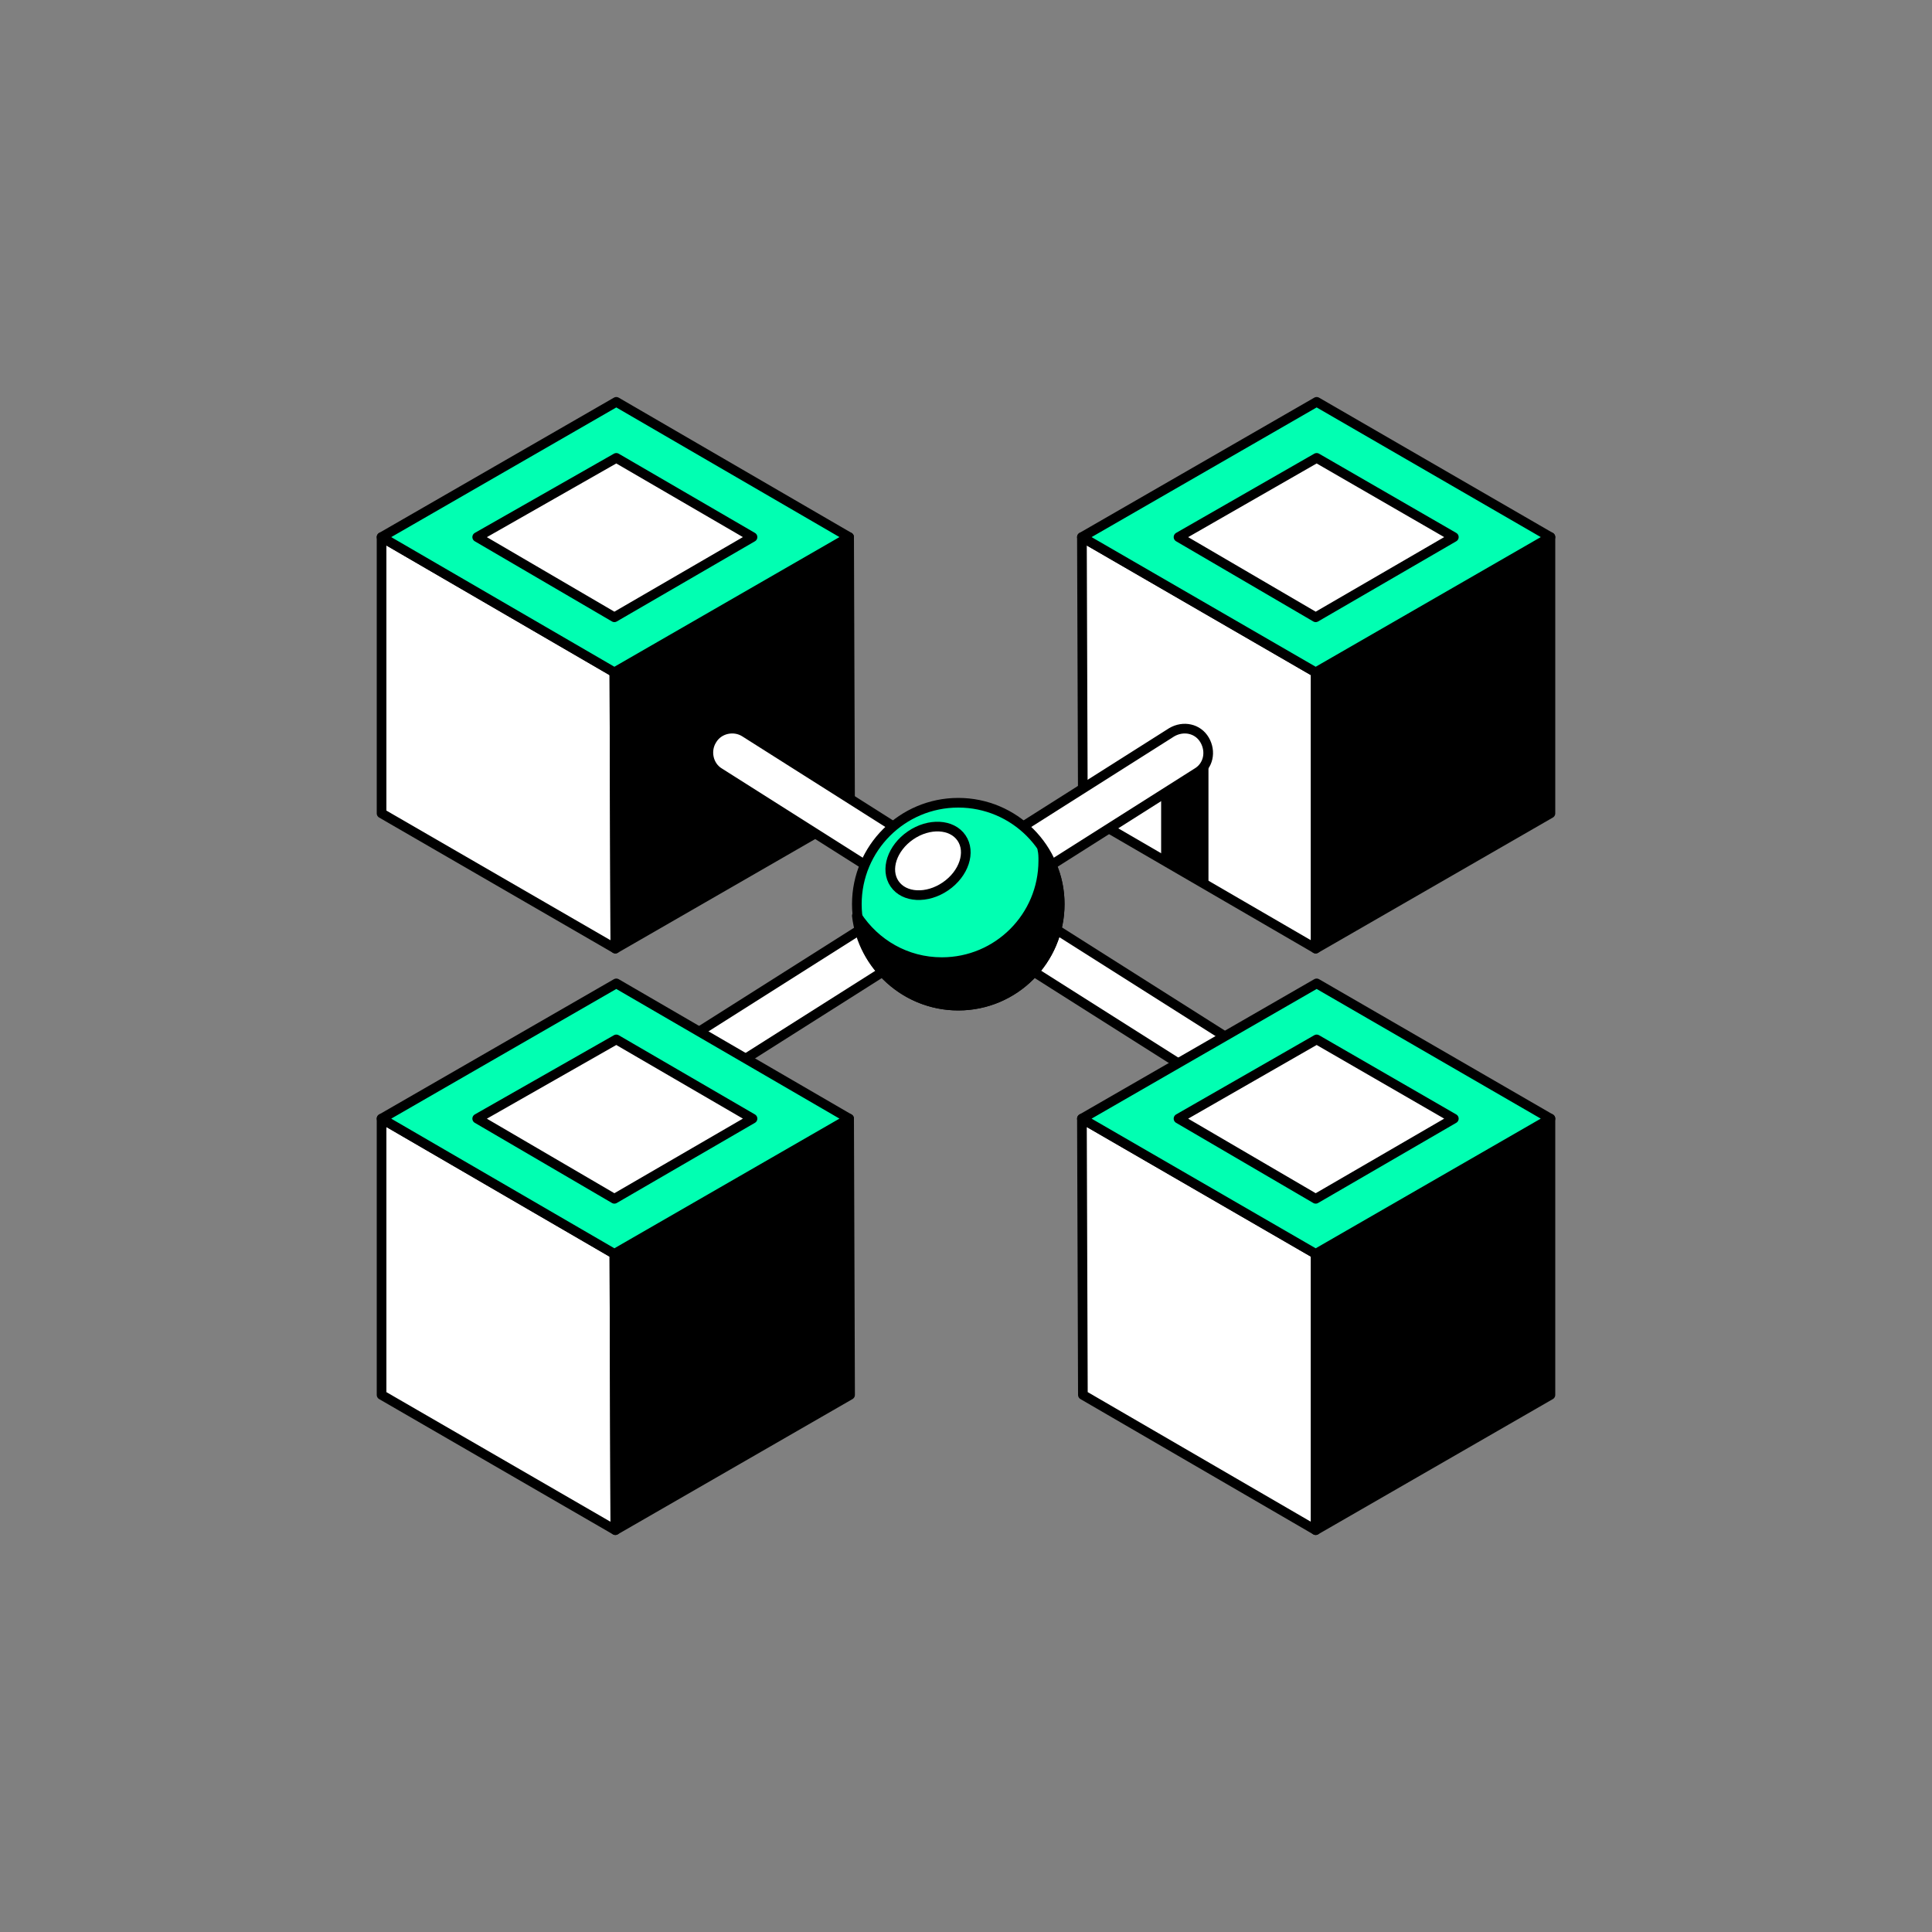
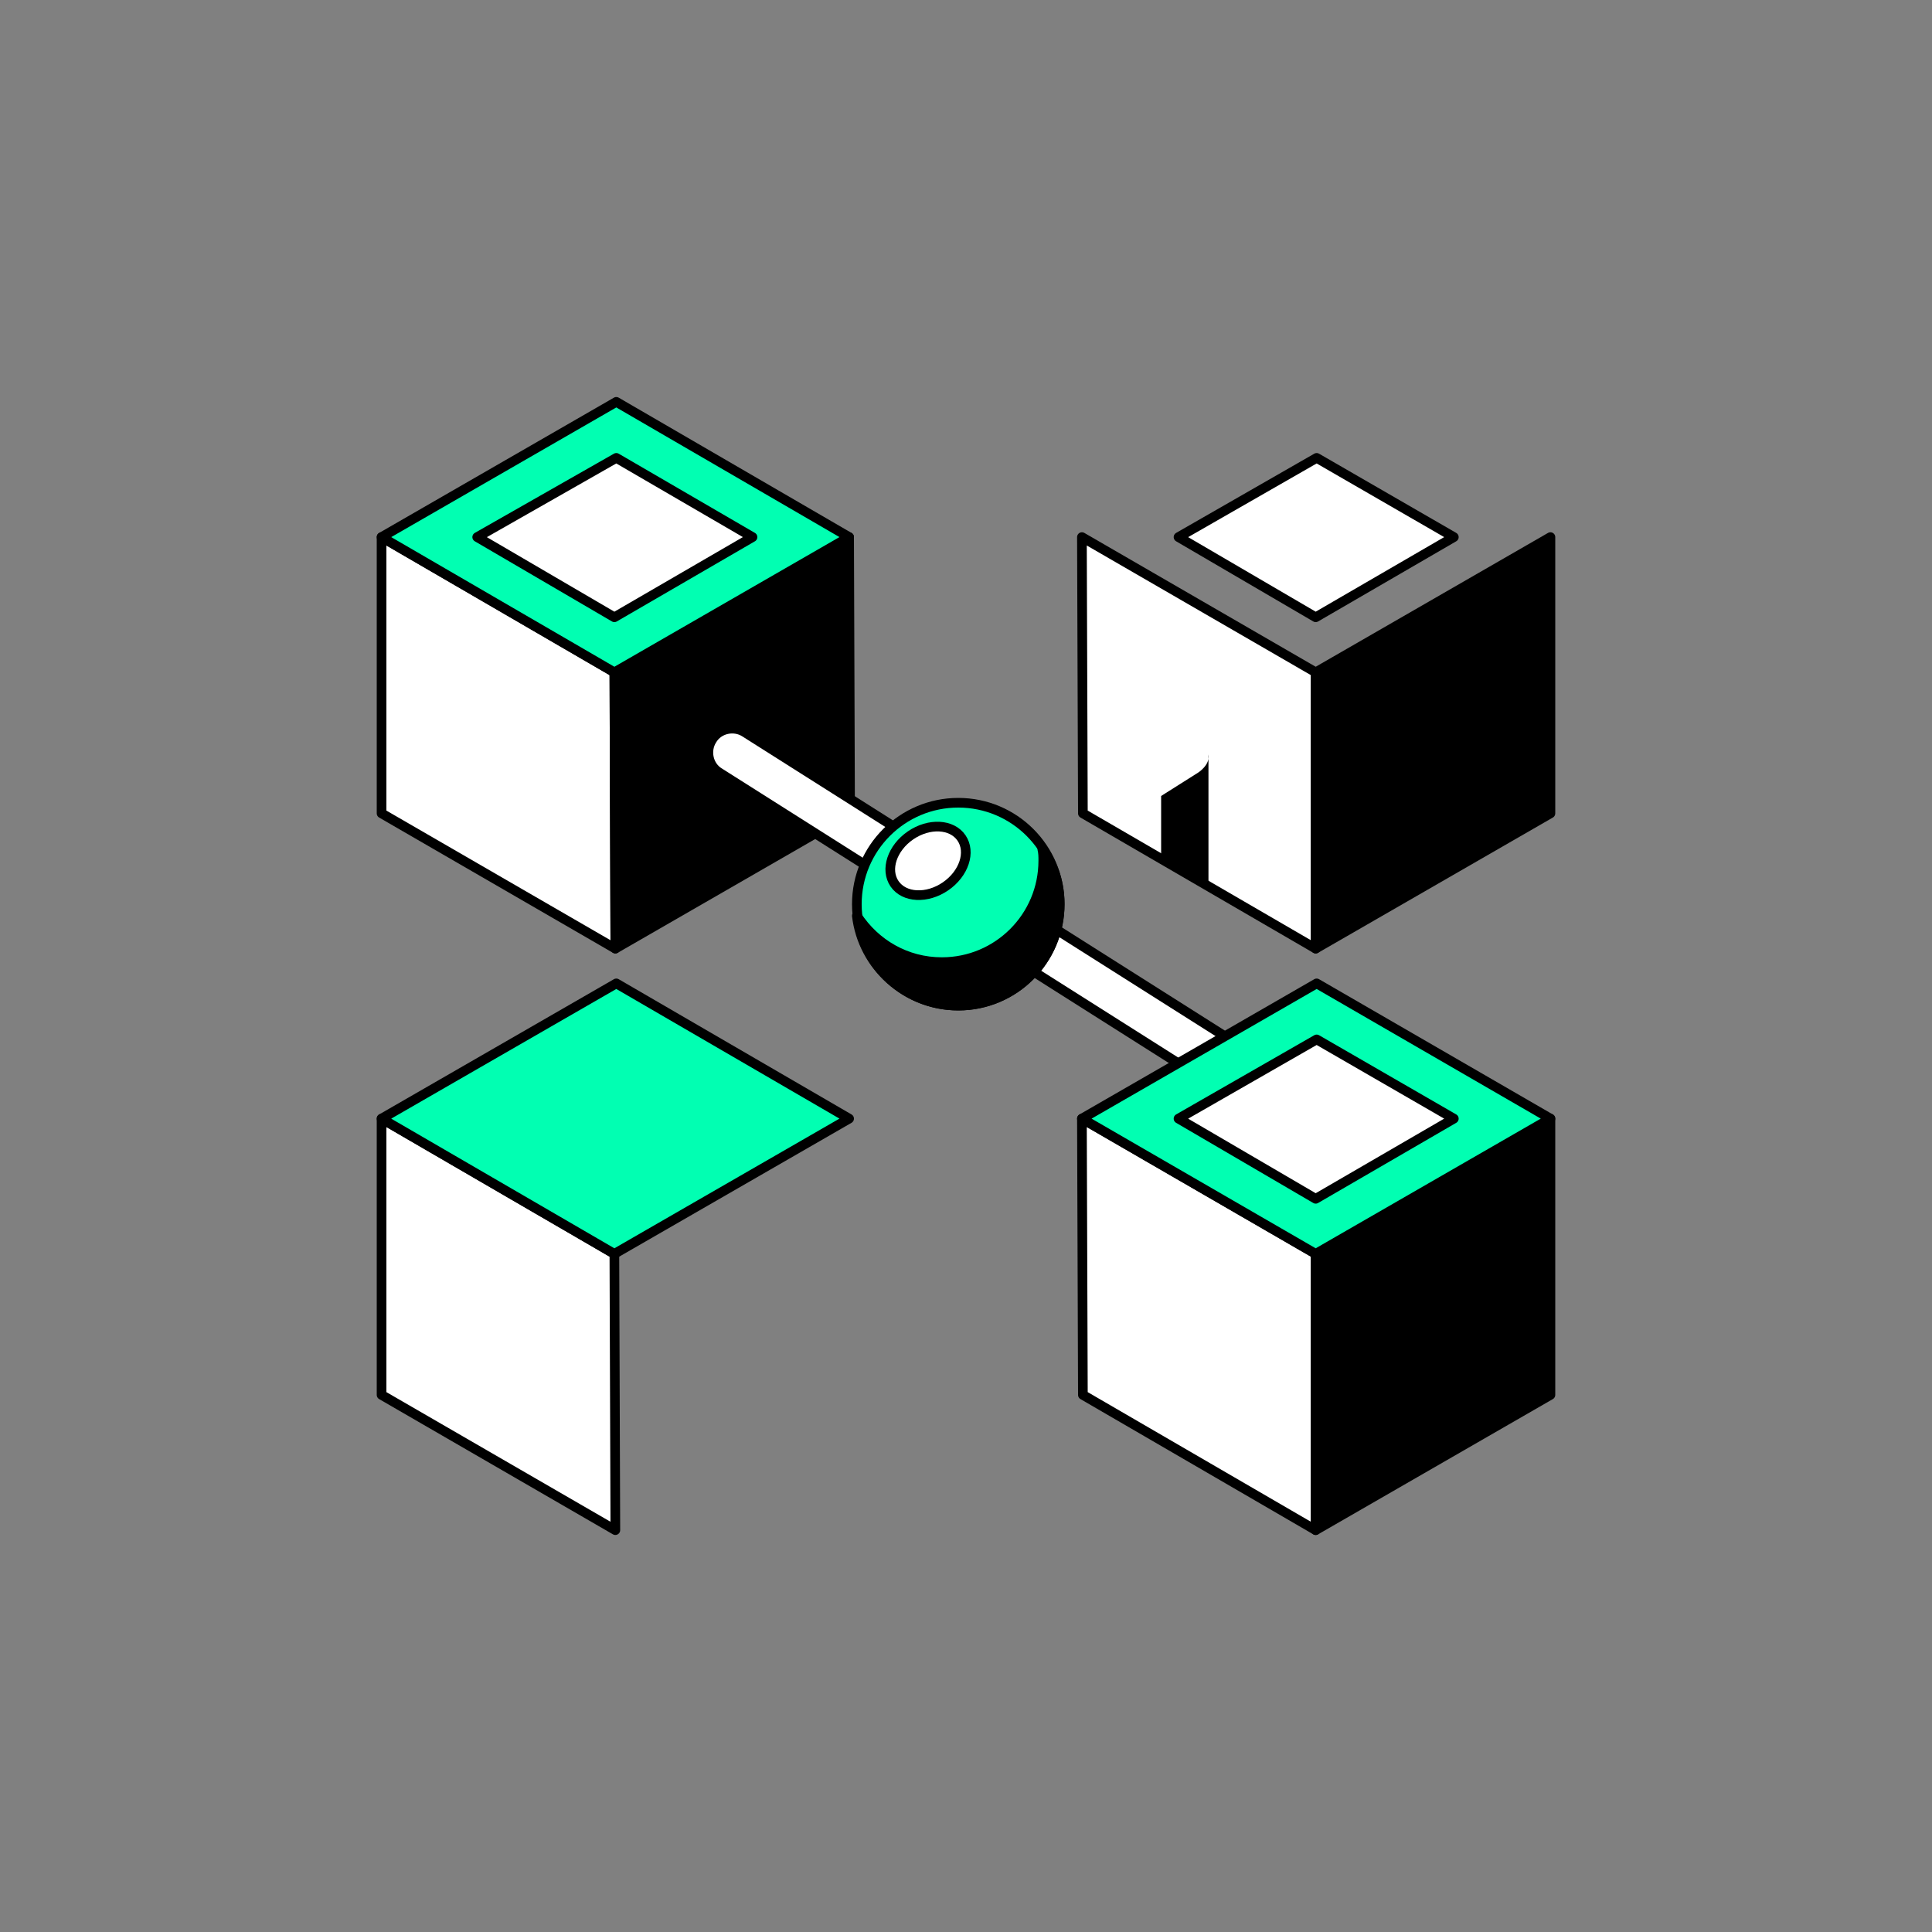
<svg xmlns="http://www.w3.org/2000/svg" version="1.1" id="Icon" x="0px" y="0px" viewBox="0 0 200 200" style="enable-background:new 0 0 200 200;" xml:space="preserve">
  <rect x="0" y="0" width="200" height="200" fill="#808080" stroke="none" />
  <style type="text/css">
	.st0{stroke:#000000;stroke-linecap:round;stroke-linejoin:round;stroke-miterlimit:10;}
	.st1{fill:#FFFFFF;stroke:#000000;stroke-linecap:round;stroke-linejoin:round;stroke-miterlimit:10;}
	.st2{fill:#01FFB2;stroke:#000000;stroke-linecap:round;stroke-linejoin:round;stroke-miterlimit:10;}
	.st3{fill:#FFFFFF;}
	.st4{fill:#01FFB2;}
	.st5{fill:none;stroke:#000000;stroke-linecap:round;stroke-linejoin:round;stroke-miterlimit:10;}
	.st6{fill:#01FFB2;stroke:#000000;stroke-width:1.318;stroke-linecap:round;stroke-linejoin:round;stroke-miterlimit:10;}
	.st7{fill:#FFFFFF;stroke:#000000;stroke-width:1.318;stroke-linecap:round;stroke-linejoin:round;stroke-miterlimit:10;}
	.st8{stroke:#000000;stroke-width:1.318;stroke-linecap:round;stroke-linejoin:round;stroke-miterlimit:10;}
	.st9{stroke:#000000;stroke-width:1.052;stroke-linecap:round;stroke-linejoin:round;stroke-miterlimit:10;}
	.st10{fill:#FFFFFF;stroke:#000000;stroke-width:1.052;stroke-linecap:round;stroke-linejoin:round;stroke-miterlimit:10;}
	.st11{fill:#01FFB2;stroke:#000000;stroke-width:1.052;stroke-linecap:round;stroke-linejoin:round;stroke-miterlimit:10;}
	.st12{fill:#FFFFFF;stroke:#000000;stroke-width:1.145;stroke-linecap:round;stroke-linejoin:round;stroke-miterlimit:10;}
	.st13{fill:none;stroke:#000000;stroke-width:1.145;stroke-linecap:round;stroke-linejoin:round;stroke-miterlimit:10;}
	.st14{fill:#01FFB2;stroke:#000000;stroke-width:1.145;stroke-linecap:round;stroke-linejoin:round;stroke-miterlimit:10;}
	.st15{stroke:#000000;stroke-width:1.145;stroke-linecap:round;stroke-linejoin:round;stroke-miterlimit:10;}
	.st16{fill:none;stroke:#000000;stroke-width:1.318;stroke-linecap:round;stroke-linejoin:round;stroke-miterlimit:10;}
	.st17{fill:#FFFFFF;stroke:#000000;stroke-width:0.888;stroke-linecap:round;stroke-linejoin:round;stroke-miterlimit:10;}
	.st18{stroke:#000000;stroke-width:0.862;stroke-linecap:round;stroke-linejoin:round;stroke-miterlimit:10;}
	.st19{fill:#01FFB2;stroke:#000000;stroke-width:0.862;stroke-linecap:round;stroke-linejoin:round;stroke-miterlimit:10;}
	.st20{fill:#FFFFFF;stroke:#000000;stroke-width:0.862;stroke-linecap:round;stroke-linejoin:round;stroke-miterlimit:10;}
	.st21{fill:none;stroke:#FFFFFF;stroke-linecap:round;stroke-linejoin:round;stroke-miterlimit:10;}
	.st22{fill:none;stroke:#000000;stroke-width:1.083;stroke-linecap:round;stroke-linejoin:round;stroke-miterlimit:10;}
	.st23{fill:none;stroke:#000000;stroke-width:3;stroke-linecap:round;stroke-linejoin:round;stroke-miterlimit:10;}
	.st24{fill:#FFFFFF;stroke:#000000;stroke-width:0.955;stroke-linecap:round;stroke-linejoin:round;stroke-miterlimit:10;}
	.st25{fill:#01FFB2;stroke:#000000;stroke-width:1.01;stroke-linecap:round;stroke-linejoin:round;stroke-miterlimit:10;}
	.st26{stroke:#000000;stroke-width:1.01;stroke-linecap:round;stroke-linejoin:round;stroke-miterlimit:10;}
	.st27{fill:#FFFFFF;stroke:#000000;stroke-width:1.01;stroke-linecap:round;stroke-linejoin:round;stroke-miterlimit:10;}
</style>
  <g>
    <g>
      <g>
        <g>
          <polygon id="XMLID_00000162330118341448202280000005774129415795686310_" class="st1" points="39.5,55.6 39.5,84.2 63.7,98.2       63.6,69.6     " />
          <polygon class="st0" points="63.6,69.6 63.7,98.2 88,84.2 87.9,55.6     " />
          <polygon class="st2" points="39.5,55.6 63.6,69.6 87.9,55.6 63.8,41.6     " />
          <polygon class="st1" points="49.4,55.6 63.8,47.4 77.9,55.6 63.6,63.9     " />
        </g>
        <g>
          <polygon id="XMLID_00000124131614647896426310000003206746101564554427_" class="st1" points="112,55.6 112.1,84.2 136.2,98.2       136.2,69.6     " />
          <polygon class="st0" points="136.2,69.6 136.2,98.2 160.5,84.2 160.5,55.6     " />
-           <polygon class="st2" points="112,55.6 136.2,69.6 160.5,55.6 136.3,41.6     " />
          <polygon class="st1" points="122,55.6 136.3,47.4 150.5,55.6 136.2,63.9     " />
        </g>
      </g>
      <g>
        <g>
          <path class="st1" d="M130.9,115.3c-0.5,0-0.9-0.1-1.3-0.4L74.5,80c-1.2-0.7-1.5-2.3-0.8-3.4c0.7-1.2,2.3-1.5,3.4-0.8l55.1,34.9      c1.2,0.7,1.5,2.3,0.8,3.4C132.6,114.9,131.8,115.3,130.9,115.3z" />
        </g>
        <g>
-           <path class="st1" d="M67.5,115.3c-0.8,0-1.6-0.4-2.1-1.2c-0.7-1.2-0.4-2.7,0.8-3.4l55.1-34.9c1.2-0.7,2.7-0.4,3.4,0.8      c0.7,1.2,0.4,2.7-0.8,3.4l-55.1,34.9C68.4,115.2,68,115.3,67.5,115.3z" />
-         </g>
+           </g>
      </g>
      <g>
        <g>
          <polygon id="XMLID_00000008858693119389169450000010445840831133389469_" class="st1" points="39.5,115.8 39.5,144.4       63.7,158.4 63.6,129.8     " />
-           <polygon class="st0" points="63.6,129.8 63.7,158.4 88,144.4 87.9,115.8     " />
          <polygon class="st2" points="39.5,115.8 63.6,129.8 87.9,115.8 63.8,101.8     " />
-           <polygon class="st1" points="49.4,115.8 63.8,107.6 77.9,115.8 63.6,124.1     " />
        </g>
        <g>
          <polygon id="XMLID_00000112602086163669175770000002451499496851986565_" class="st1" points="112,115.8 112.1,144.4       136.2,158.4 136.2,129.8     " />
          <polygon class="st0" points="136.2,129.8 136.2,158.4 160.5,144.4 160.5,115.8     " />
          <polygon class="st2" points="112,115.8 136.2,129.8 160.5,115.8 136.3,101.8     " />
          <polygon class="st1" points="122,115.8 136.3,107.6 150.5,115.8 136.2,124.1     " />
        </g>
      </g>
      <circle class="st2" cx="99.2" cy="93.6" r="10.5" />
      <path class="st0" d="M109.7,93.6c0,5.8-4.7,10.5-10.5,10.5c-5.4,0-9.9-4.1-10.5-9.3c1.9,2.9,5.1,4.8,8.8,4.8    c5.8,0,10.5-4.7,10.5-10.5c0-0.4,0-0.8-0.1-1.2C109.1,89.6,109.7,91.5,109.7,93.6z" />
      <ellipse transform="matrix(0.825 -0.565 0.565 0.825 -33.611 69.823)" class="st1" cx="96.1" cy="89.2" rx="4.2" ry="3.2" />
    </g>
    <path d="M125.1,78.1v13.6l-4.9-2.8v-6.5L124,80C124,80,125.3,79.2,125.1,78.1z" />
  </g>
</svg>